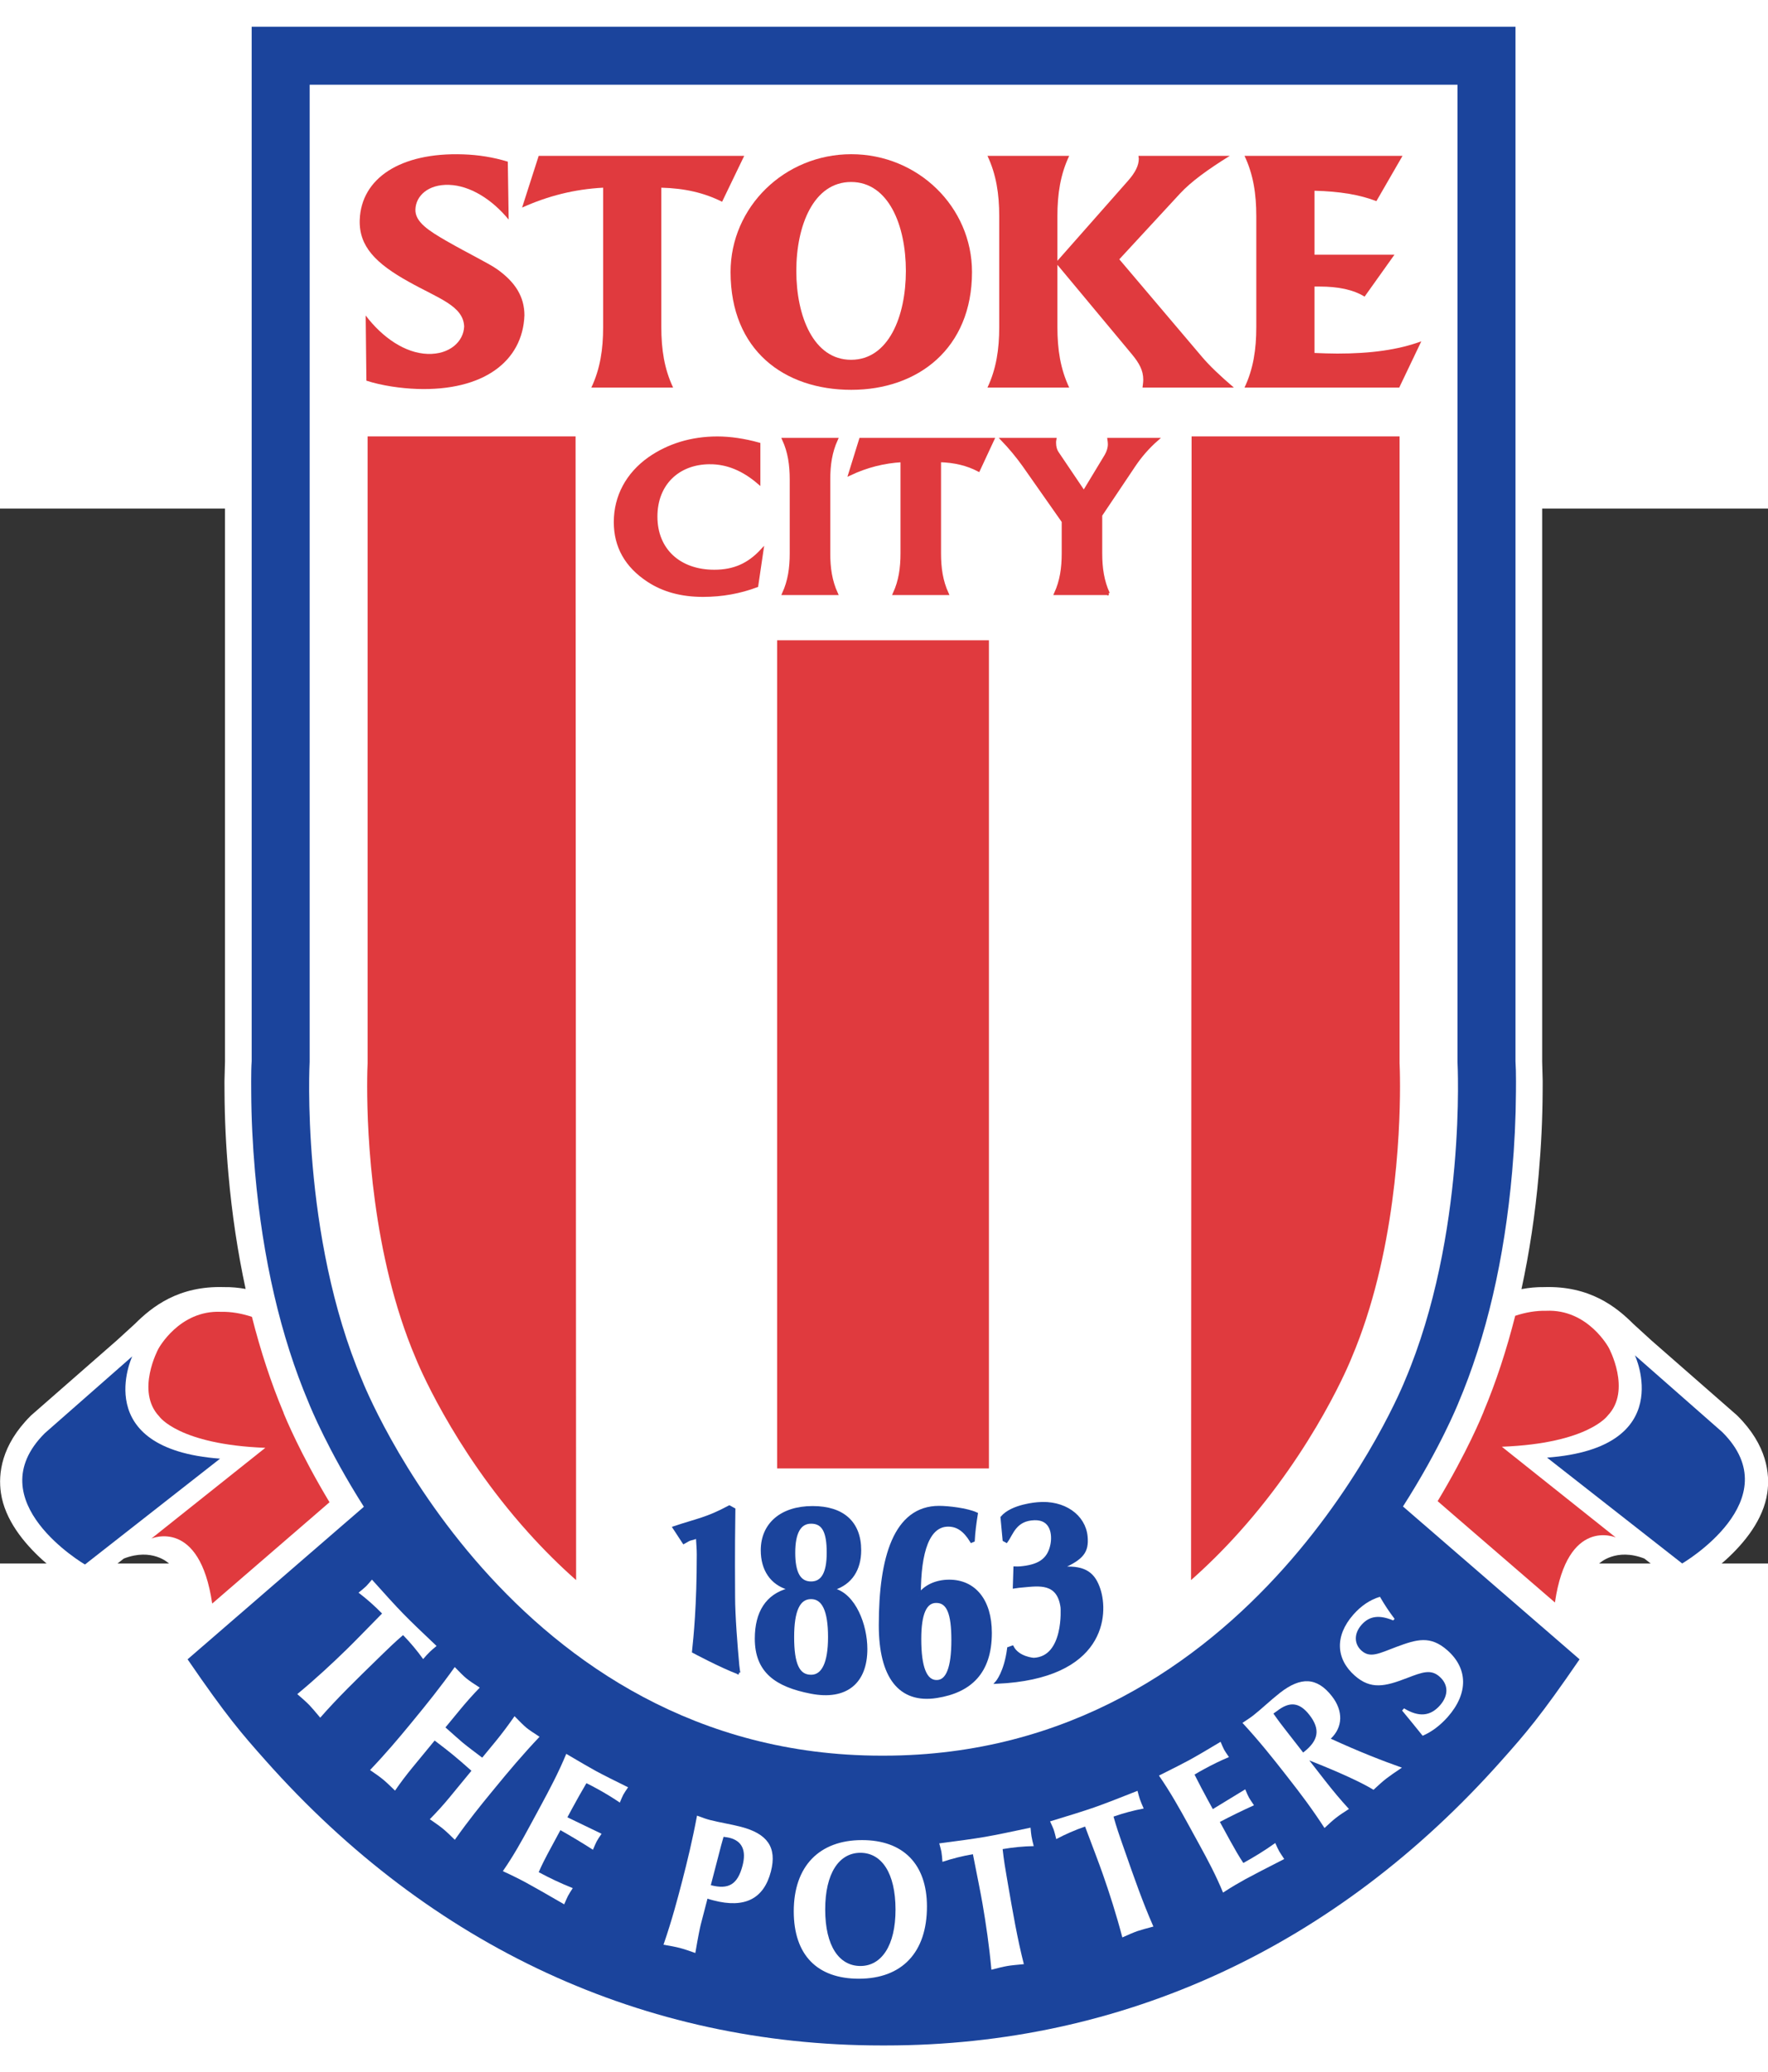
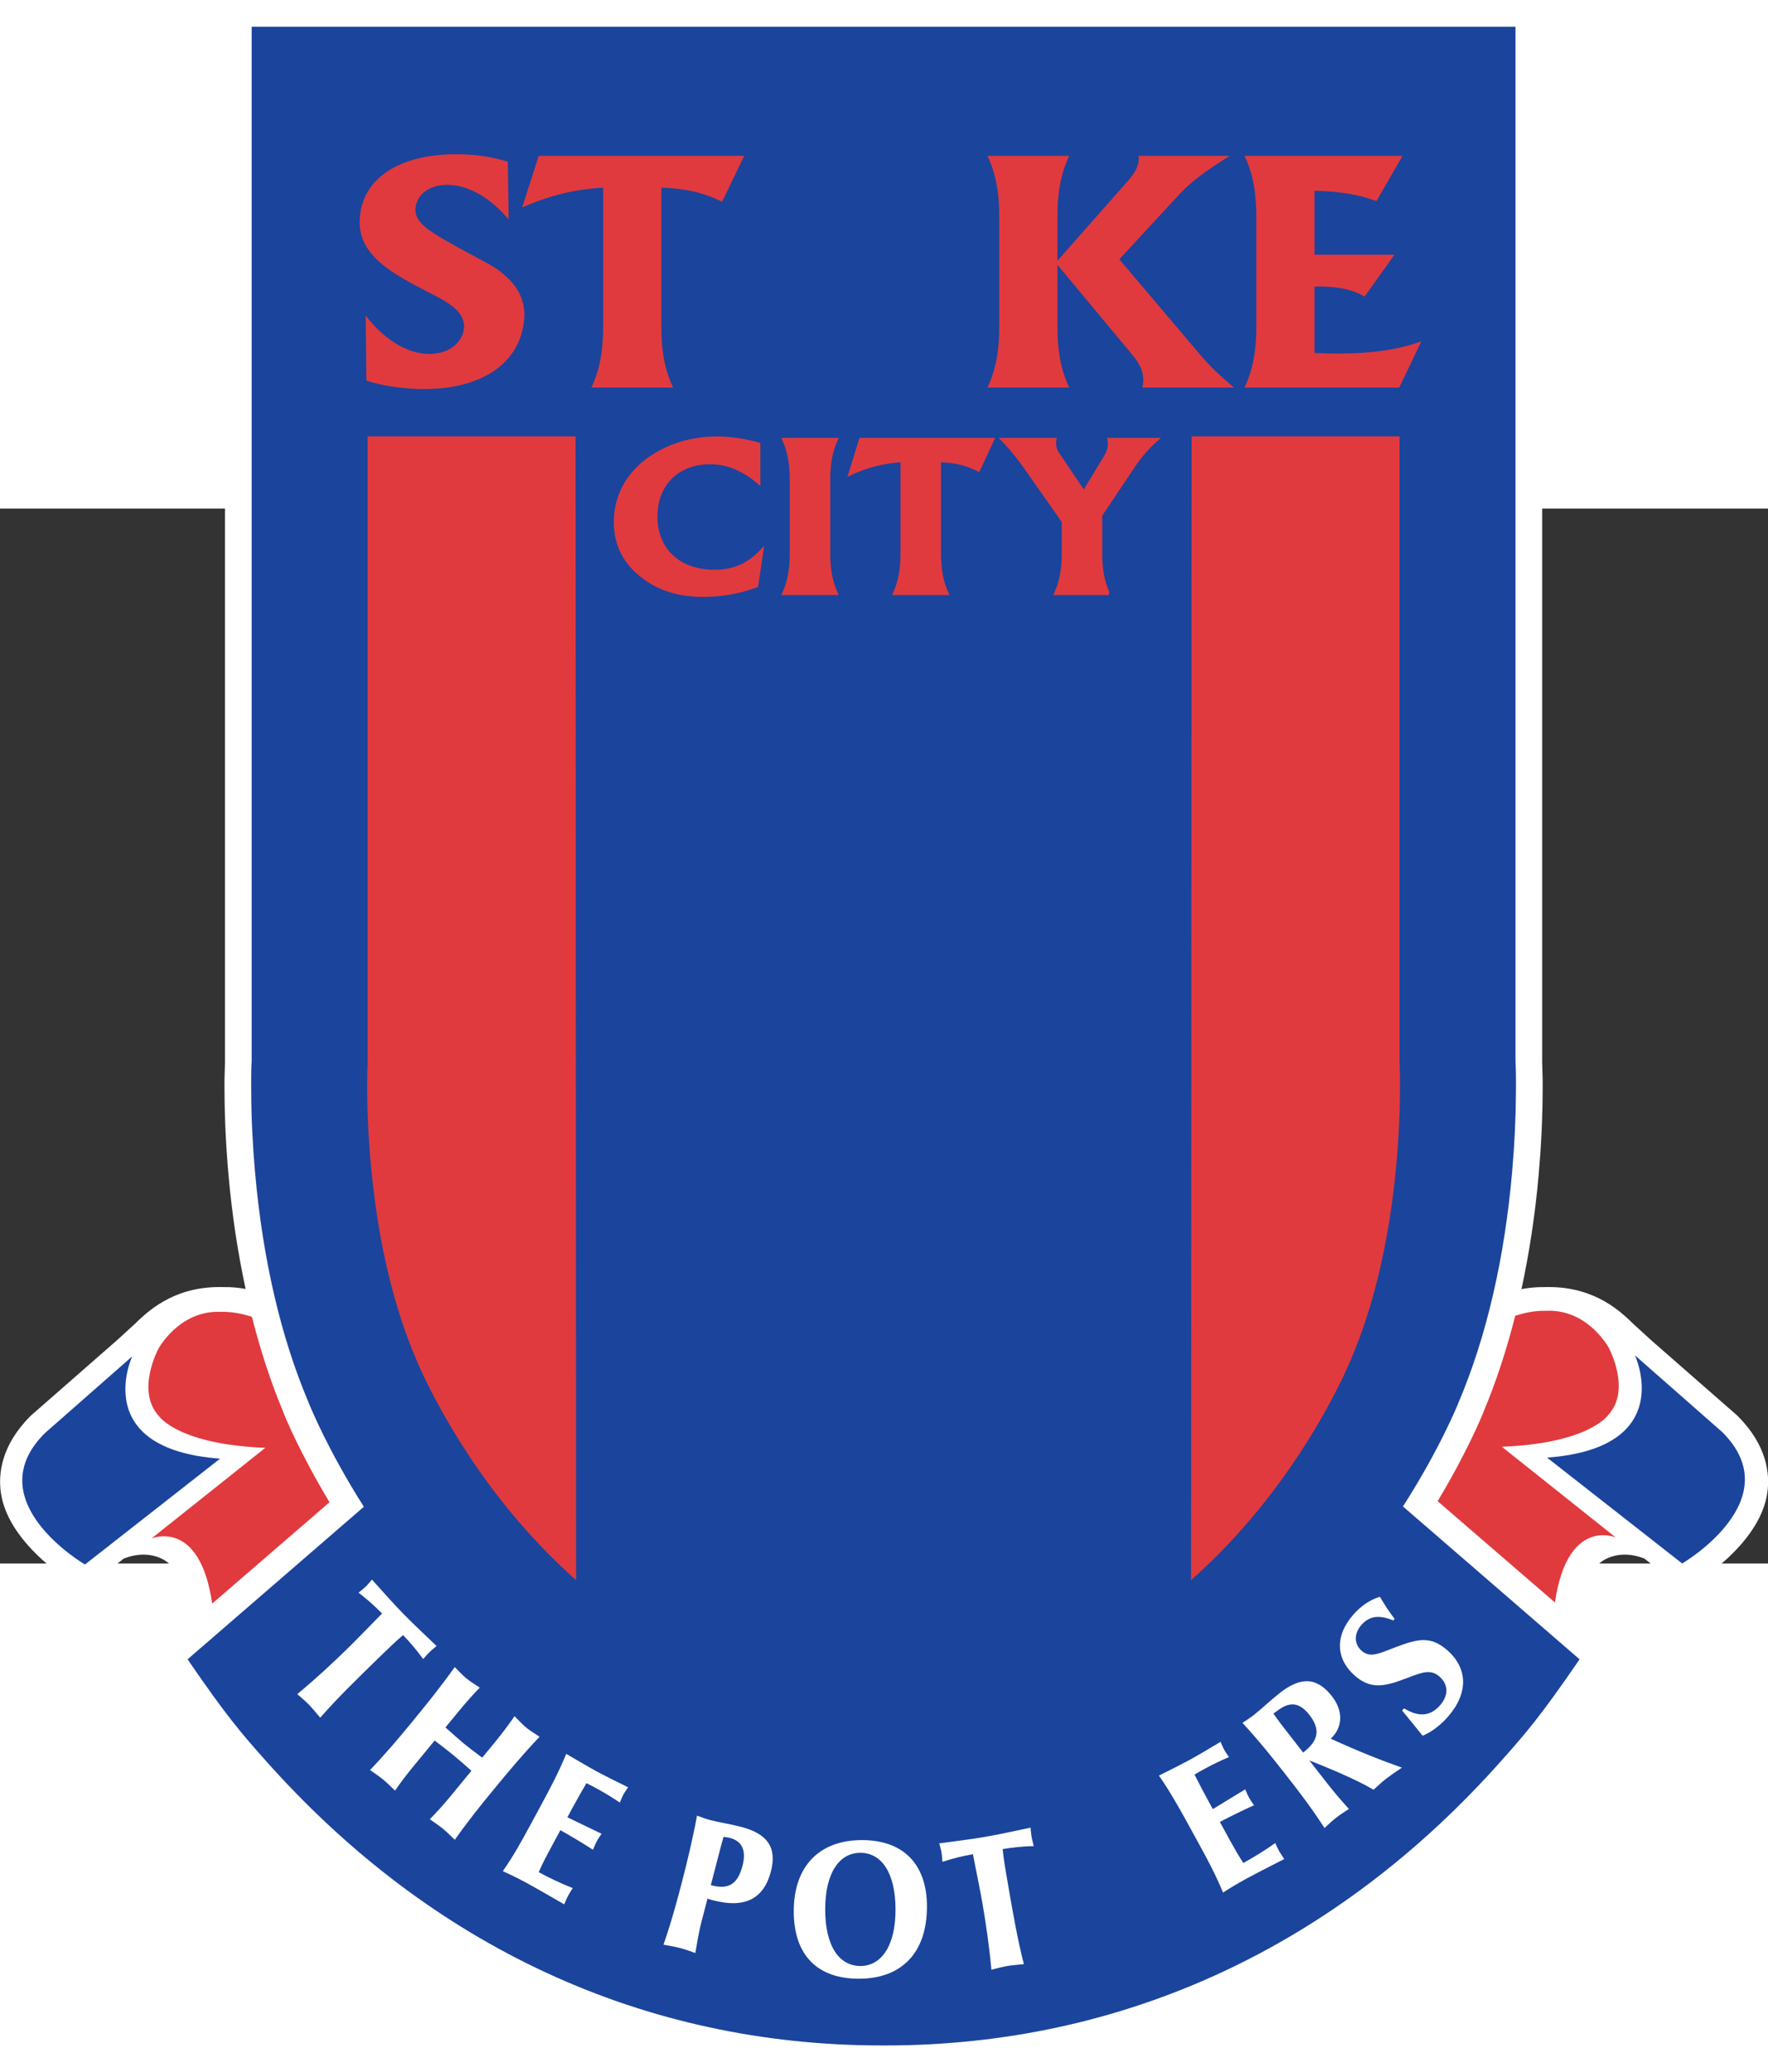
<svg xmlns="http://www.w3.org/2000/svg" xmlns:ns1="http://sodipodi.sourceforge.net/DTD/sodipodi-0.dtd" xmlns:ns2="http://www.inkscape.org/namespaces/inkscape" version="1.0" width="426.609" height="500" viewBox="0 0 6987.981 4169.611" id="Layer_1" xml:space="preserve" ns1:docname="StokeCity logo 2001.svg" ns2:version="1.0.1 (3bc2e813f5, 2020-09-07)">
  <rect x="0" y="0" width="6987.981" height="4169.611" fill="#333333" stroke="none" />
  <ns1:namedview pagecolor="#ffffff" bordercolor="#666666" borderopacity="1" objecttolerance="10" gridtolerance="10" guidetolerance="10" ns2:pageopacity="0" ns2:pageshadow="2" ns2:window-width="3840" ns2:window-height="2068" id="namedview40" showgrid="false" fit-margin-top="0" fit-margin-left="0" fit-margin-right="0" fit-margin-bottom="0" ns2:zoom="1.8224994" ns2:cx="254.85272" ns2:cy="200.8496" ns2:window-x="-12" ns2:window-y="-12" ns2:window-maximized="1" ns2:current-layer="Layer_1" />
  <defs id="defs4384" />
  <g transform="matrix(18.947,0,0,18.947,-42137.787,-24777.711)" id="g4311">
    <path d="m 2586.462,1497.03 -0.129,-0.129 -17.816,-15.592 -3.797,-3.465 c -3.602,-3.601 -9.137,-8.002 -18.664,-7.693 -1.57,-0.026 -3.135,0.134 -4.684,0.42 1.637,-7.562 2.857,-15.551 3.598,-23.976 0.516,-5.836 0.789,-11.621 0.816,-17.194 0,-0.114 0.01,-2.22 0.01,-2.22 l -0.121,-4.562 0.014,0.38 v -221.35 H 2270.916 V 1423 l 0.014,-0.387 -0.121,4.567 0.01,2.221 c 0.026,5.58 0.301,11.363 0.816,17.194 0.74,8.407 1.956,16.383 3.586,23.938 -1.477,-0.263 -2.963,-0.406 -4.463,-0.382 -9.524,-0.309 -15.056,4.093 -18.657,7.693 l -3.797,3.465 -17.817,15.592 -0.129,0.129 c -6.152,6.137 -6.762,12.116 -6.186,16.053 1.631,11.194 15.86,19.473 17.292,20.246 l 8.346,-6.547 c 5.892,-2.293 9.301,0.932 9.301,0.932 0.581,0.341 2.57,1.962 3.807,8.498 l 0.715,3.779 c -4.633,4.01 -7.924,6.855 -7.924,6.855 l 2.812,4.102 c 8.202,11.963 11.367,15.654 16.704,21.662 35.622,40.109 81.498,61.309 132.665,61.309 h 0.823 c 51.172,0 97.047,-21.199 132.667,-61.311 5.336,-5.996 8.502,-9.686 16.707,-21.66 l 2.811,-4.102 c 0,0 -3.201,-2.772 -7.738,-6.695 l 0.746,-3.939 c 1.236,-6.536 3.225,-8.157 3.803,-8.498 0,0 3.412,-3.225 9.303,-0.932 l 8.35,6.547 c 1.432,-0.773 15.66,-9.052 17.291,-20.246 0.574,-3.937 -0.04,-9.916 -6.19,-16.053 z" id="path4313" style="fill:#ffffff;fill-rule:evenodd" />
    <path d="m 2565.038,1484.384 c 0,0 9.027,19.31 -18.328,21.339 l 28.186,22.082 c 0,0 22.602,-13.206 8.381,-27.392 z" id="path4315" style="fill:#1b449c;fill-rule:evenodd" />
    <path d="m 2559.386,1496.927 c 4.994,-5.253 0.205,-14.104 0.205,-14.104 0,0 -4.336,-8.131 -13.074,-7.732 -2.139,-0.047 -4.303,0.338 -6.451,1.042 -1.803,7.113 -3.994,13.818 -6.611,20.03 h 0.016 c -0.367,0.917 -3.439,8.407 -9.588,18.642 0.732,0.636 1.869,1.619 3.287,2.849 l 21.182,18.29 c 2.619,-17.949 12.686,-13.563 12.686,-13.563 l -23.766,-18.928 c 18.088,-0.69 22.114,-6.531 22.114,-6.531 z" id="path4317" style="fill:#e03a3e;fill-rule:evenodd" />
    <path d="m 2251.565,1484.602 c 0,0 -9.031,19.31 18.324,21.339 l -28.186,22.082 c 0,0 -22.597,-13.206 -8.375,-27.392 z" id="path4319" style="fill:#1b449c;fill-rule:evenodd" />
    <path d="m 2257.214,1497.144 c -4.998,-5.253 -0.201,-14.104 -0.201,-14.104 0,0 4.335,-8.128 13.069,-7.731 2.141,-0.048 4.305,0.337 6.454,1.042 1.803,7.109 3.994,13.819 6.612,20.03 l -0.016,0.01 c 0.363,0.914 3.437,8.406 9.588,18.639 -0.732,0.64 -1.87,1.618 -3.291,2.849 l -21.18,18.292 c -2.619,-17.95 -12.686,-13.564 -12.686,-13.564 l 23.766,-18.929 c -18.086,-0.691 -22.115,-6.532 -22.115,-6.532 z" id="path4321" style="fill:#e03a3e;fill-rule:evenodd" />
    <path d="m 2516.651,1515.915 c 7.738,-12.102 11.418,-21.234 11.648,-21.814 l -0.113,0.27 c 5.848,-13.751 9.629,-29.988 11.238,-48.266 0.498,-5.643 0.764,-11.272 0.793,-16.729 0.01,-0.774 0.01,-1.507 0.01,-2.194 0,-1.589 -0.029,-2.962 -0.107,-4.182 0,-0.401 0,-215.781 0,-215.781 h -263.636 c 0,0 0,215.38 0,215.781 -0.084,1.22 -0.107,2.593 -0.107,4.182 0,0.687 0,1.421 0.01,2.194 0.023,5.455 0.296,11.086 0.792,16.729 1.602,18.183 5.355,34.348 11.148,48.054 0.46,1.155 4.12,10.104 11.561,21.816 l -36.775,31.824 c 8.175,11.93 11.228,15.437 16.274,21.113 34.537,38.89 78.976,59.44 128.501,59.44 h 0.823 c 49.536,0 93.969,-20.551 128.502,-59.44 5.051,-5.677 8.105,-9.184 16.279,-21.113 l -36.84,-31.884 z" id="path4323" style="fill:#1b449c;fill-rule:evenodd" />
-     <path d="m 2408.301,1219.312 h -119.726 v 203.886 c 0,0 -1.932,36.103 10.966,66.441 0,0 30.669,78.26 108.346,78.26 h 0.413 c 77.678,0 108.76,-78.26 108.76,-78.26 12.896,-30.339 10.965,-66.441 10.965,-66.441 v -203.886 z" id="path4325" style="fill:#ffffff;fill-rule:evenodd" />
-     <polygon points="2430.278,1335.212 2430.278,1507.98 2386.095,1507.98 2386.095,1335.212 " id="polygon4327" style="fill:#e03a3e;fill-rule:evenodd" />
    <path d="m 2349.801,1269.908 v -29.114 c -5.992,0.316 -11.523,1.721 -16.906,4.149 l 3.463,-10.793 h 42.872 l -4.614,9.58 c -3.687,-1.853 -7.758,-2.812 -12.676,-2.936 v 29.114 c 0,4.599 0.613,8.681 2.458,12.582 h -17.056 c 1.842,-3.901 2.459,-7.983 2.459,-12.582 z" id="path4329" style="fill:#e03a3e;fill-rule:evenodd" />
    <path d="m 2432.427,1269.908 v -23.176 c 0,-4.599 -0.615,-8.685 -2.455,-12.582 h 17.053 c -1.842,3.896 -2.461,7.982 -2.461,12.582 v 9.319 l 14.754,-16.726 c 1.461,-1.661 2.229,-3.131 2.229,-4.601 0,-0.189 -0.076,-0.385 -0.076,-0.574 h 19.055 c -4.531,2.81 -8.064,5.363 -10.373,7.856 l -12.676,13.727 17.207,20.303 c 1.615,1.915 3.846,4.024 6.684,6.453 h -19.049 c 0.074,-0.579 0.154,-1.152 0.154,-1.661 0,-1.919 -0.852,-3.455 -2.385,-5.3 l -15.523,-18.646 v 13.025 c 0,4.599 0.619,8.681 2.459,12.582 h -17.051 c 1.839,-3.9 2.454,-7.982 2.454,-12.581 z" id="path4331" style="fill:#e03a3e;fill-rule:evenodd" />
    <path d="m 2486.054,1269.908 v -23.176 c 0,-4.599 -0.611,-8.685 -2.457,-12.582 h 32.963 l -5.453,9.451 c -3.461,-1.342 -7.686,-2.043 -12.91,-2.17 v 13.345 h 16.676 l -6.227,8.746 c -2.379,-1.468 -5.533,-2.104 -9.375,-2.104 -0.383,-10e-4 -0.691,0 -1.074,0 v 13.855 c 1.611,0.065 3.229,0.129 4.766,0.129 6.914,0 12.68,-0.769 17.514,-2.557 l -4.605,9.645 h -32.273 c 1.843,-3.901 2.455,-7.983 2.455,-12.582 z" id="path4333" style="fill:#e03a3e;fill-rule:evenodd" />
    <path d="m 2372.102,1298.155 c -6.614,0 -11.305,4.374 -11.305,11.251 0,6.958 4.886,11.417 12.193,11.417 4.099,0 7.161,-1.357 9.923,-4.331 l -1.083,7.348 c -3.505,1.313 -7.21,1.992 -11.207,1.992 -4.445,0 -8.247,-1.019 -11.406,-3.103 -4.59,-3.011 -6.865,-7.084 -6.865,-12.176 0,-5.35 2.522,-10.022 7.063,-13.245 3.997,-2.802 8.837,-4.29 14.218,-4.29 2.666,0 5.579,0.426 8.64,1.273 v 8.025 c -3.208,-2.756 -6.566,-4.161 -10.171,-4.161 z" id="path4335" style="fill:#e03a3e;fill-rule:evenodd;stroke:#e03a3e;stroke-width:0.656" />
    <path d="m 2389.052,1317.09 v -15.41 c 0,-3.06 -0.394,-5.773 -1.577,-8.365 h 10.958 c -1.182,2.592 -1.58,5.306 -1.58,8.365 v 15.41 c 0,3.053 0.398,5.772 1.58,8.362 h -10.957 c 1.182,-2.59 1.576,-5.308 1.576,-8.362 z" id="path4337" style="fill:#e03a3e;fill-rule:evenodd;stroke:#e03a3e;stroke-width:0.656" />
    <path d="m 2412.161,1317.09 v -19.36 c -3.853,0.215 -7.409,1.144 -10.867,2.761 l 2.227,-7.176 h 27.55 l -2.963,6.368 c -2.369,-1.232 -4.988,-1.866 -8.148,-1.953 v 19.36 c 0,3.053 0.395,5.772 1.576,8.362 h -10.957 c 1.186,-2.59 1.582,-5.308 1.582,-8.362 z" id="path4339" style="fill:#e03a3e;fill-rule:evenodd;stroke:#e03a3e;stroke-width:0.656" />
    <path d="m 2455.171,1325.452 h -10.959 c 1.182,-2.59 1.578,-5.308 1.578,-8.362 v -6.667 l -8.248,-11.759 c -1.334,-1.865 -2.814,-3.65 -4.441,-5.349 h 10.912 c -0.053,0.257 -0.053,0.51 -0.053,0.724 0,0.806 0.199,1.527 0.543,2.039 l 5.582,8.276 4.645,-7.683 c 0.441,-0.764 0.688,-1.569 0.688,-2.379 0,-0.337 -0.051,-0.635 -0.096,-0.977 h 9.971 c -1.879,1.656 -3.457,3.484 -4.789,5.475 l -6.916,10.321 v 7.979 c 0,3.053 0.397,5.772 1.583,8.362 z" id="path4341" style="fill:#e03a3e;fill-rule:evenodd;stroke:#e03a3e;stroke-width:0.656" />
-     <path d="m 2401.527,1239.605 c -7.814,0 -11.43,9.052 -11.43,18.548 0,9.494 3.616,18.546 11.43,18.546 7.809,0 11.427,-9.052 11.427,-18.546 0,-9.496 -3.618,-18.548 -11.427,-18.548 z m 25.222,18.784 c 0,15.952 -11.273,24.575 -25.182,24.575 -13.907,0 -25.184,-8.162 -25.184,-24.575 0,-13.577 11.277,-24.58 25.184,-24.58 13.909,0 25.182,11.003 25.182,24.58 z" id="path4343" style="fill:#e03a3e;fill-rule:evenodd" />
    <path d="m 2389.272,1543.157 c 0,-5.53 1.237,-8.29 3.907,-8.29 2.626,0 3.913,2.76 3.913,8.29 0,5.471 -1.383,8.238 -3.913,8.238 -2.806,0 -3.907,-2.656 -3.907,-8.238 z m 8.603,-10.151 c 3.539,-1.129 5.384,-4.002 5.384,-7.956 0,-5.69 -3.455,-8.849 -9.758,-8.849 -6.581,0 -10.445,3.555 -10.445,8.849 0,4.007 1.932,6.882 5.43,7.901 v 0.394 c -4.42,1.183 -6.673,4.681 -6.673,10.148 0,6.767 4.093,9.701 11.366,11.11 7.303,1.418 11.366,-2.08 11.366,-8.957 0,-4.964 -2.395,-11.229 -6.669,-12.302 v -0.338 z m -8.377,-7.443 c 0,-4.232 1.243,-6.432 3.682,-6.432 2.626,0 3.635,2.029 3.635,6.433 0,4.281 -1.196,6.368 -3.635,6.368 -2.486,0 -3.682,-2.087 -3.682,-6.369 z" id="path4345" style="fill:#1b449c;fill-rule:evenodd" />
    <path d="m 2389.272,1543.157 c 0,-5.53 1.237,-8.29 3.907,-8.29 2.626,0 3.913,2.76 3.913,8.29 0,5.471 -1.383,8.238 -3.913,8.238 -2.806,0 -3.907,-2.656 -3.907,-8.238 z m 8.603,-10.151 c 3.539,-1.129 5.384,-4.002 5.384,-7.956 0,-5.69 -3.455,-8.849 -9.758,-8.849 -6.581,0 -10.445,3.555 -10.445,8.849 0,4.007 1.932,6.882 5.43,7.901 v 0.394 c -4.42,1.183 -6.673,4.681 -6.673,10.148 0,6.767 4.093,9.701 11.366,11.11 7.303,1.418 11.366,-2.08 11.366,-8.957 0,-4.964 -2.395,-11.229 -6.669,-12.302 v -0.338 z m -8.377,-7.443 c 0,-4.232 1.243,-6.432 3.682,-6.432 2.626,0 3.635,2.029 3.635,6.433 0,4.281 -1.196,6.368 -3.635,6.368 -2.486,0 -3.682,-2.087 -3.682,-6.369 z" id="path4347" style="fill:none;stroke:#1b449c;stroke-width:0.749" />
-     <path d="m 2415.692,1534.503 c 0,-0.056 0,-0.114 0,-0.172 0,-9.227 1.916,-14.589 6.098,-14.589 1.98,0 3.498,1.091 4.879,3.343 l 0.277,-0.115 c 0.094,-1.73 0.324,-3.517 0.641,-5.479 -1.883,-0.867 -5.773,-1.326 -7.705,-1.326 -9.111,0 -12.199,10.388 -12.199,24.519 0,10.785 4.082,16.013 11.689,14.812 6.91,-1.087 11.139,-4.957 11.139,-13.204 0,-6.746 -3.313,-10.729 -8.514,-10.729 -2.809,0 -5.109,1.154 -6.305,2.94 z m 7.129,9.287 c 0,5.826 -1.146,8.708 -3.449,8.708 -2.389,0 -3.588,-2.941 -3.588,-8.939 0,-5.306 1.152,-7.901 3.498,-7.901 2.574,-10e-4 3.539,2.594 3.539,8.132 z" id="path4349" style="fill:#1b449c;fill-rule:evenodd" />
    <path d="m 2415.692,1534.503 v -0.172 c 0,-9.227 1.916,-14.589 6.098,-14.589 1.98,0 3.498,1.091 4.879,3.343 l 0.277,-0.115 c 0.094,-1.73 0.324,-3.517 0.641,-5.479 -1.883,-0.867 -5.773,-1.326 -7.705,-1.326 -9.111,0 -12.199,10.388 -12.199,24.519 0,10.785 4.082,16.013 11.689,14.812 6.91,-1.087 11.139,-4.957 11.139,-13.204 0,-6.746 -3.313,-10.729 -8.514,-10.729 -2.809,0 -5.109,1.154 -6.305,2.94 z m 7.129,9.287 c 0,5.826 -1.146,8.708 -3.449,8.708 -2.389,0 -3.588,-2.941 -3.588,-8.939 0,-5.306 1.152,-7.901 3.498,-7.901 2.574,-10e-4 3.539,2.594 3.539,8.132 z" id="path4351" style="fill:none;stroke:#1b449c;stroke-width:0.757" />
    <path d="m 2435.157,1545.258 c 1.238,2.337 4.453,2.54 4.453,2.54 6.701,-0.276 5.922,-10.833 5.922,-10.833 -0.727,-5.436 -4.816,-4.775 -8.105,-4.478 -0.549,0.048 -1.346,0.117 -1.848,0.206 l 0.121,-3.957 c 0.342,0.01 0.725,0.024 1.105,-0.012 3.541,-0.327 5.951,-1.383 6.623,-4.893 0.408,-2.127 -0.016,-5.459 -3.635,-5.362 -4.068,0.109 -4.711,3.118 -5.869,4.691 l -0.48,-0.261 -0.438,-4.684 c 2.107,-2.524 7.441,-2.876 7.441,-2.876 5.477,-0.501 9.711,2.543 10.107,6.87 0.293,3.166 -0.863,4.458 -4.736,6.277 l 0.027,0.306 c 4.551,-0.261 6.332,1.246 7.385,4.432 1.703,5.139 1.166,18.348 -21.289,19.367 0,0 1.807,-2.022 2.449,-7.065 z" id="path4353" style="fill:#1b449c;fill-rule:evenodd;stroke:#1b449c;stroke-width:0.627" />
    <path d="m 2378.085,1550.617 c -3.744,-1.409 -9.407,-4.446 -9.407,-4.446 0.318,-3.023 0.993,-9.489 0.993,-20.248 0,-1.189 -0.095,-2.021 -0.186,-3.716 -1.795,0.735 -1.06,0.11 -2.854,1.165 l -1.977,-3.022 c 4.785,-1.603 6.78,-1.796 11.476,-4.317 l 0.92,0.504 c -0.138,9.663 -0.058,15.062 -0.058,18.176 0,3.984 0.512,10.387 0.874,14.319 0.076,0.825 0.219,1.585 0.219,1.585 z" id="path4355" style="fill:#1b449c;fill-rule:evenodd;stroke:#1b449c;stroke-width:0.675" />
    <path d="m 2344.161,1531.273 c -3.448,-3.045 -6.788,-6.36 -10.025,-9.97 -15.952,-17.74 -23.272,-35.921 -23.341,-36.103 l -0.065,-0.159 -0.06,-0.135 c -9.095,-21.4 -10.095,-46.604 -10.095,-56.638 0,-2.756 0.072,-4.367 0.079,-4.439 l 0.012,-0.324 c 0,0 0,-37.416 0,-130.826 h 43.381 z" id="path4357" style="fill:#e03a3e;fill-rule:evenodd" />
    <path d="m 2472.446,1531.273 c 3.439,-3.045 6.787,-6.36 10.021,-9.97 15.945,-17.74 23.273,-35.921 23.346,-36.103 l 0.063,-0.159 0.057,-0.135 c 9.102,-21.4 10.1,-46.604 10.1,-56.638 0,-2.756 -0.074,-4.367 -0.076,-4.439 l -0.02,-0.324 c 0,0 0,-37.416 0,-130.826 h -43.375 z" id="path4359" style="fill:#e03a3e;fill-rule:evenodd" />
    <path d="m 2371.569,1597.729 c 0.444,0.155 0.864,0.268 1.285,0.373 6.466,1.679 10.456,-0.313 11.941,-6.031 1.319,-5.089 -0.783,-7.906 -6.241,-9.327 -2.269,-0.588 -4.463,-0.9 -6.491,-1.431 -0.736,-0.19 -1.624,-0.501 -2.677,-0.904 -0.941,5.057 -2.048,9.61 -3.081,13.596 -0.933,3.584 -2.089,8.039 -3.913,13.333 1.394,0.237 2.532,0.451 3.374,0.669 0.91,0.236 1.97,0.597 3.266,1.061 0.569,-3.348 0.977,-5.347 1.144,-5.978 z m 0.693,-2.811 1.568,-6.036 c 0.263,-1.022 0.459,-1.77 0.583,-2.244 0.048,-0.195 0.206,-0.788 0.504,-1.806 0.651,0.084 1.077,0.153 1.287,0.211 2.588,0.671 3.498,2.634 2.679,5.787 -1.026,3.946 -2.915,5.053 -6.621,4.088 z" id="path4361" style="fill:#ffffff;fill-rule:evenodd" />
    <path d="m 2389.566,1600.391 c 0.01,9.071 4.867,14.048 13.596,14.043 9.024,-0.012 14.198,-5.532 14.188,-15.088 -0.01,-8.868 -5.008,-13.848 -13.563,-13.832 -8.838,0 -14.23,5.396 -14.221,14.877 z m 6.558,-0.375 c -0.011,-7.555 2.883,-11.848 7.339,-11.853 4.421,0 7.324,4.2 7.332,11.839 0.01,7.56 -2.962,11.771 -7.308,11.776 -4.458,10e-4 -7.357,-4.161 -7.363,-11.762 z" id="path4363" style="fill:#ffffff;fill-rule:evenodd" />
    <path d="m 2433.138,1587.393 c 0.244,2.266 0.572,4.197 0.832,5.68 0.105,0.602 0.203,1.17 0.281,1.646 1.014,5.862 1.965,11.401 3.314,16.674 -1.59,0.146 -2.744,0.263 -3.42,0.382 -0.887,0.15 -1.977,0.418 -3.348,0.778 -0.463,-5.043 -1.141,-9.599 -1.857,-13.775 -0.379,-2.208 -1.09,-5.683 -2.002,-10.321 -2.172,0.372 -4.311,0.911 -6.357,1.592 -0.059,-0.773 -0.113,-1.511 -0.217,-2.11 -0.061,-0.36 -0.232,-0.907 -0.447,-1.741 3.908,-0.508 7.129,-0.942 9.59,-1.363 2.348,-0.406 5.496,-1.072 9.453,-1.917 0.076,0.854 0.135,1.423 0.199,1.784 0.104,0.599 0.264,1.317 0.465,2.067 -2.154,0.041 -4.32,0.249 -6.486,0.624 z" id="path4365" style="fill:#ffffff;fill-rule:evenodd" />
-     <path d="m 2456.272,1580.609 c 0.613,2.204 1.254,4.047 1.754,5.471 0.205,0.577 0.387,1.117 0.555,1.576 1.959,5.618 3.814,10.924 6.008,15.893 -1.535,0.411 -2.654,0.714 -3.305,0.94 -0.85,0.299 -1.885,0.743 -3.174,1.326 -1.287,-4.9 -2.703,-9.282 -4.104,-13.281 -0.738,-2.113 -2.008,-5.426 -3.672,-9.85 -2.082,0.726 -4.105,1.606 -6.012,2.619 -0.184,-0.755 -0.355,-1.471 -0.559,-2.046 -0.119,-0.352 -0.383,-0.862 -0.729,-1.65 3.771,-1.146 6.879,-2.101 9.23,-2.92 2.25,-0.786 5.246,-1.961 9.01,-3.453 0.215,0.831 0.371,1.383 0.49,1.727 0.201,0.578 0.477,1.258 0.801,1.965 -2.115,0.396 -4.216,0.957 -6.293,1.683 z" id="path4367" style="fill:#ffffff;fill-rule:evenodd" />
    <path d="m 2474.206,1586.516 c -0.449,-0.82 -0.9,-1.643 -1.354,-2.464 -0.273,-0.501 -0.545,-1.001 -0.82,-1.502 -1.955,-3.572 -3.928,-7.092 -6.285,-10.494 3.066,-1.54 5.166,-2.593 6.273,-3.204 1.707,-0.937 3.924,-2.24 6.586,-3.845 0.309,0.719 0.541,1.287 0.754,1.682 0.219,0.394 0.557,0.859 0.992,1.504 -1.84,0.773 -3.527,1.609 -5.141,2.487 -0.701,0.387 -1.395,0.767 -2.041,1.166 0.914,1.821 1.842,3.591 2.777,5.305 l 1.041,1.895 c 1.703,-1.027 3.957,-2.397 6.764,-4.124 0.314,0.805 0.596,1.392 0.791,1.75 0.176,0.32 0.531,0.819 1.025,1.576 -2.471,1.12 -4.84,2.28 -7.111,3.474 l 2.129,3.899 c 0.984,1.786 1.879,3.338 2.764,4.664 2.189,-1.199 4.379,-2.536 6.662,-4.165 0.307,0.717 0.576,1.269 0.826,1.731 0.178,0.322 0.551,0.859 1.045,1.611 -3.701,1.89 -6.398,3.276 -8.051,4.179 -1.234,0.681 -2.83,1.593 -4.713,2.822 -1.481,-3.607 -3.208,-6.839 -4.913,-9.947 z" id="path4369" style="fill:#ffffff;fill-rule:evenodd" />
    <path d="m 2500.282,1582.992 c 0.98,-0.916 1.781,-1.647 2.443,-2.155 0.621,-0.49 1.527,-1.092 2.654,-1.817 -1.746,-1.892 -3.385,-3.871 -4.99,-5.924 l -3.277,-4.21 c 6.418,2.536 10.867,4.596 13.396,6.134 1.008,-0.945 1.896,-1.738 2.693,-2.361 0.682,-0.53 1.787,-1.292 3.23,-2.257 -4.109,-1.449 -9.051,-3.381 -14.84,-6.045 2.533,-2.391 2.643,-5.781 0.234,-8.863 -3.133,-4.01 -6.516,-4.064 -10.818,-0.71 -2.074,1.624 -3.807,3.333 -5.572,4.714 -0.654,0.511 -1.42,1.002 -2.266,1.562 3.545,3.842 6.455,7.515 8.939,10.694 0.273,0.354 0.576,0.74 0.877,1.127 2.131,2.726 4.631,5.993 7.297,10.111 z m -4.453,-15.747 -3.455,-4.432 c -0.703,-0.898 -1.654,-2.118 -2.748,-3.696 0.404,-0.308 0.654,-0.456 0.738,-0.523 2.619,-2.041 4.668,-1.884 6.773,0.81 2.33,2.994 1.912,5.334 -1.193,7.754 -0.031,0.022 -0.086,0.067 -0.115,0.087 z" id="path4371" style="fill:#ffffff;fill-rule:evenodd" />
    <path d="m 2516.47,1558.491 0.406,-0.461 c 3.037,1.854 5.469,1.682 7.494,-0.623 1.838,-2.094 1.77,-4.36 -0.098,-6.003 -1.801,-1.59 -3.576,-0.929 -6.773,0.299 -4.598,1.776 -7.533,2.462 -10.898,-0.494 -3.916,-3.446 -4.244,-8.252 -0.307,-12.729 1.6,-1.816 3.404,-3.07 5.555,-3.728 0.941,1.646 1.947,3.155 3.057,4.611 l -0.291,0.324 c -2.898,-1.203 -4.967,-0.952 -6.607,0.917 -1.697,1.93 -1.484,4.094 0.018,5.409 1.805,1.582 3.615,0.577 7.279,-0.814 4.268,-1.586 7.055,-2.407 10.602,0.711 4.287,3.771 4.436,8.959 0.1,13.895 -1.625,1.841 -3.443,3.176 -5.254,3.94 -1.524,-1.913 -2.969,-3.661 -4.283,-5.254 z" id="path4373" style="fill:#ffffff;fill-rule:evenodd" />
    <path d="m 2327.646,1257.78 c -1.684,-1.192 -5.737,-3.135 -10.481,-5.846 -3.769,-2.174 -6.625,-3.997 -6.527,-6.611 0.098,-2.808 2.646,-5.267 7.023,-5.118 4.455,0.15 9.04,3.104 12.426,7.244 l -0.174,-12.083 c -3.048,-0.933 -6.105,-1.417 -9.325,-1.527 -13.135,-0.444 -21.251,5.034 -21.564,13.648 -0.197,5.55 3.364,9.122 10.217,12.93 6.166,3.47 11.4,5.01 11.566,9.332 v 0 c -0.118,3.161 -3.05,5.876 -7.62,5.722 -4.652,-0.154 -9.399,-3.366 -12.925,-8.015 l 0.149,13.593 c 3.173,1.043 7.217,1.611 10.583,1.728 13.715,0.46 22.034,-5.674 22.388,-15.374 -0.021,-3.829 -1.841,-6.867 -5.733,-9.623 z" id="path4375" style="fill:#e03a3e;fill-rule:evenodd" />
    <path d="m 2308.061,1542.749 c -1.732,1.485 -3.131,2.849 -4.211,3.901 -0.438,0.425 -0.846,0.819 -1.196,1.165 -4.263,4.148 -8.293,8.071 -11.87,12.161 -1.025,-1.222 -1.769,-2.108 -2.249,-2.603 -0.628,-0.649 -1.469,-1.395 -2.538,-2.314 3.897,-3.236 7.269,-6.372 10.301,-9.328 1.609,-1.564 4.074,-4.117 7.385,-7.485 -1.539,-1.579 -3.192,-3.043 -4.91,-4.349 0.605,-0.485 1.179,-0.943 1.615,-1.37 0.266,-0.256 0.621,-0.705 1.188,-1.354 2.629,2.937 4.808,5.354 6.548,7.135 1.661,1.71 3.992,3.928 6.931,6.712 -0.665,0.544 -1.099,0.917 -1.358,1.173 -0.441,0.43 -0.938,0.96 -1.446,1.559 -1.254,-1.758 -2.648,-3.427 -4.19,-5.003 z" id="path4377" style="fill:#ffffff;fill-rule:evenodd" />
    <path d="m 2309.294,1561.657 c 0.358,-0.446 0.701,-0.854 1.008,-1.229 2.564,-3.114 5.484,-6.725 8.543,-11.013 1.043,1.069 1.829,1.876 2.385,2.33 0.729,0.595 1.668,1.213 2.832,1.96 -1.532,1.581 -2.966,3.204 -4.334,4.876 l -2.822,3.427 c 1.763,1.552 2.935,2.627 3.577,3.154 1.146,0.945 2.533,1.977 4.092,3.154 l 2.823,-3.427 c 1.37,-1.674 2.657,-3.405 3.919,-5.222 1.094,1.114 1.912,1.943 2.472,2.402 0.583,0.484 1.494,1.076 2.745,1.891 -3.567,3.769 -6.548,7.328 -9.16,10.514 -0.31,0.372 -0.646,0.78 -1.007,1.225 -2.094,2.548 -4.656,5.714 -7.508,9.752 -0.982,-0.967 -1.768,-1.72 -2.437,-2.271 -0.7,-0.575 -1.614,-1.22 -2.78,-2.02 1.435,-1.462 2.784,-2.935 4.076,-4.504 l 4.606,-5.602 c -1.508,-1.352 -2.822,-2.482 -3.911,-3.376 -0.751,-0.621 -2.004,-1.6 -3.761,-2.933 l -4.606,5.598 c -1.292,1.576 -2.504,3.164 -3.658,4.852 -1.013,-0.99 -1.822,-1.768 -2.521,-2.343 -0.667,-0.547 -1.588,-1.196 -2.693,-1.95 3.407,-3.578 6.021,-6.701 8.12,-9.245 z" id="path4379" style="fill:#ffffff;fill-rule:evenodd" />
    <path d="m 2334.554,1582.474 c 0.444,-0.822 0.894,-1.643 1.339,-2.469 0.271,-0.504 0.543,-1.004 0.813,-1.507 1.937,-3.584 3.825,-7.149 5.401,-10.975 2.958,1.738 4.983,2.928 6.099,3.531 1.715,0.925 4.013,2.078 6.799,3.445 -0.431,0.643 -0.786,1.146 -1,1.546 -0.213,0.389 -0.42,0.926 -0.721,1.643 -1.656,-1.12 -3.27,-2.09 -4.887,-2.966 -0.701,-0.38 -1.401,-0.757 -2.085,-1.079 -1.03,1.755 -2.016,3.496 -2.945,5.215 l -1.023,1.9 c 1.784,0.874 4.162,2.019 7.129,3.438 -0.501,0.702 -0.846,1.259 -1.036,1.619 -0.178,0.319 -0.402,0.891 -0.762,1.712 -2.29,-1.466 -4.551,-2.827 -6.789,-4.086 l -2.108,3.909 c -0.973,1.791 -1.791,3.386 -2.418,4.854 2.192,1.18 4.506,2.294 7.103,3.331 -0.428,0.649 -0.749,1.162 -1.002,1.633 -0.175,0.32 -0.418,0.927 -0.784,1.748 -3.598,-2.08 -6.227,-3.594 -7.879,-4.486 -1.237,-0.669 -2.879,-1.51 -4.923,-2.434 2.222,-3.195 3.996,-6.404 5.679,-9.522 z" id="path4381" style="fill:#ffffff;fill-rule:evenodd" />
  </g>
</svg>